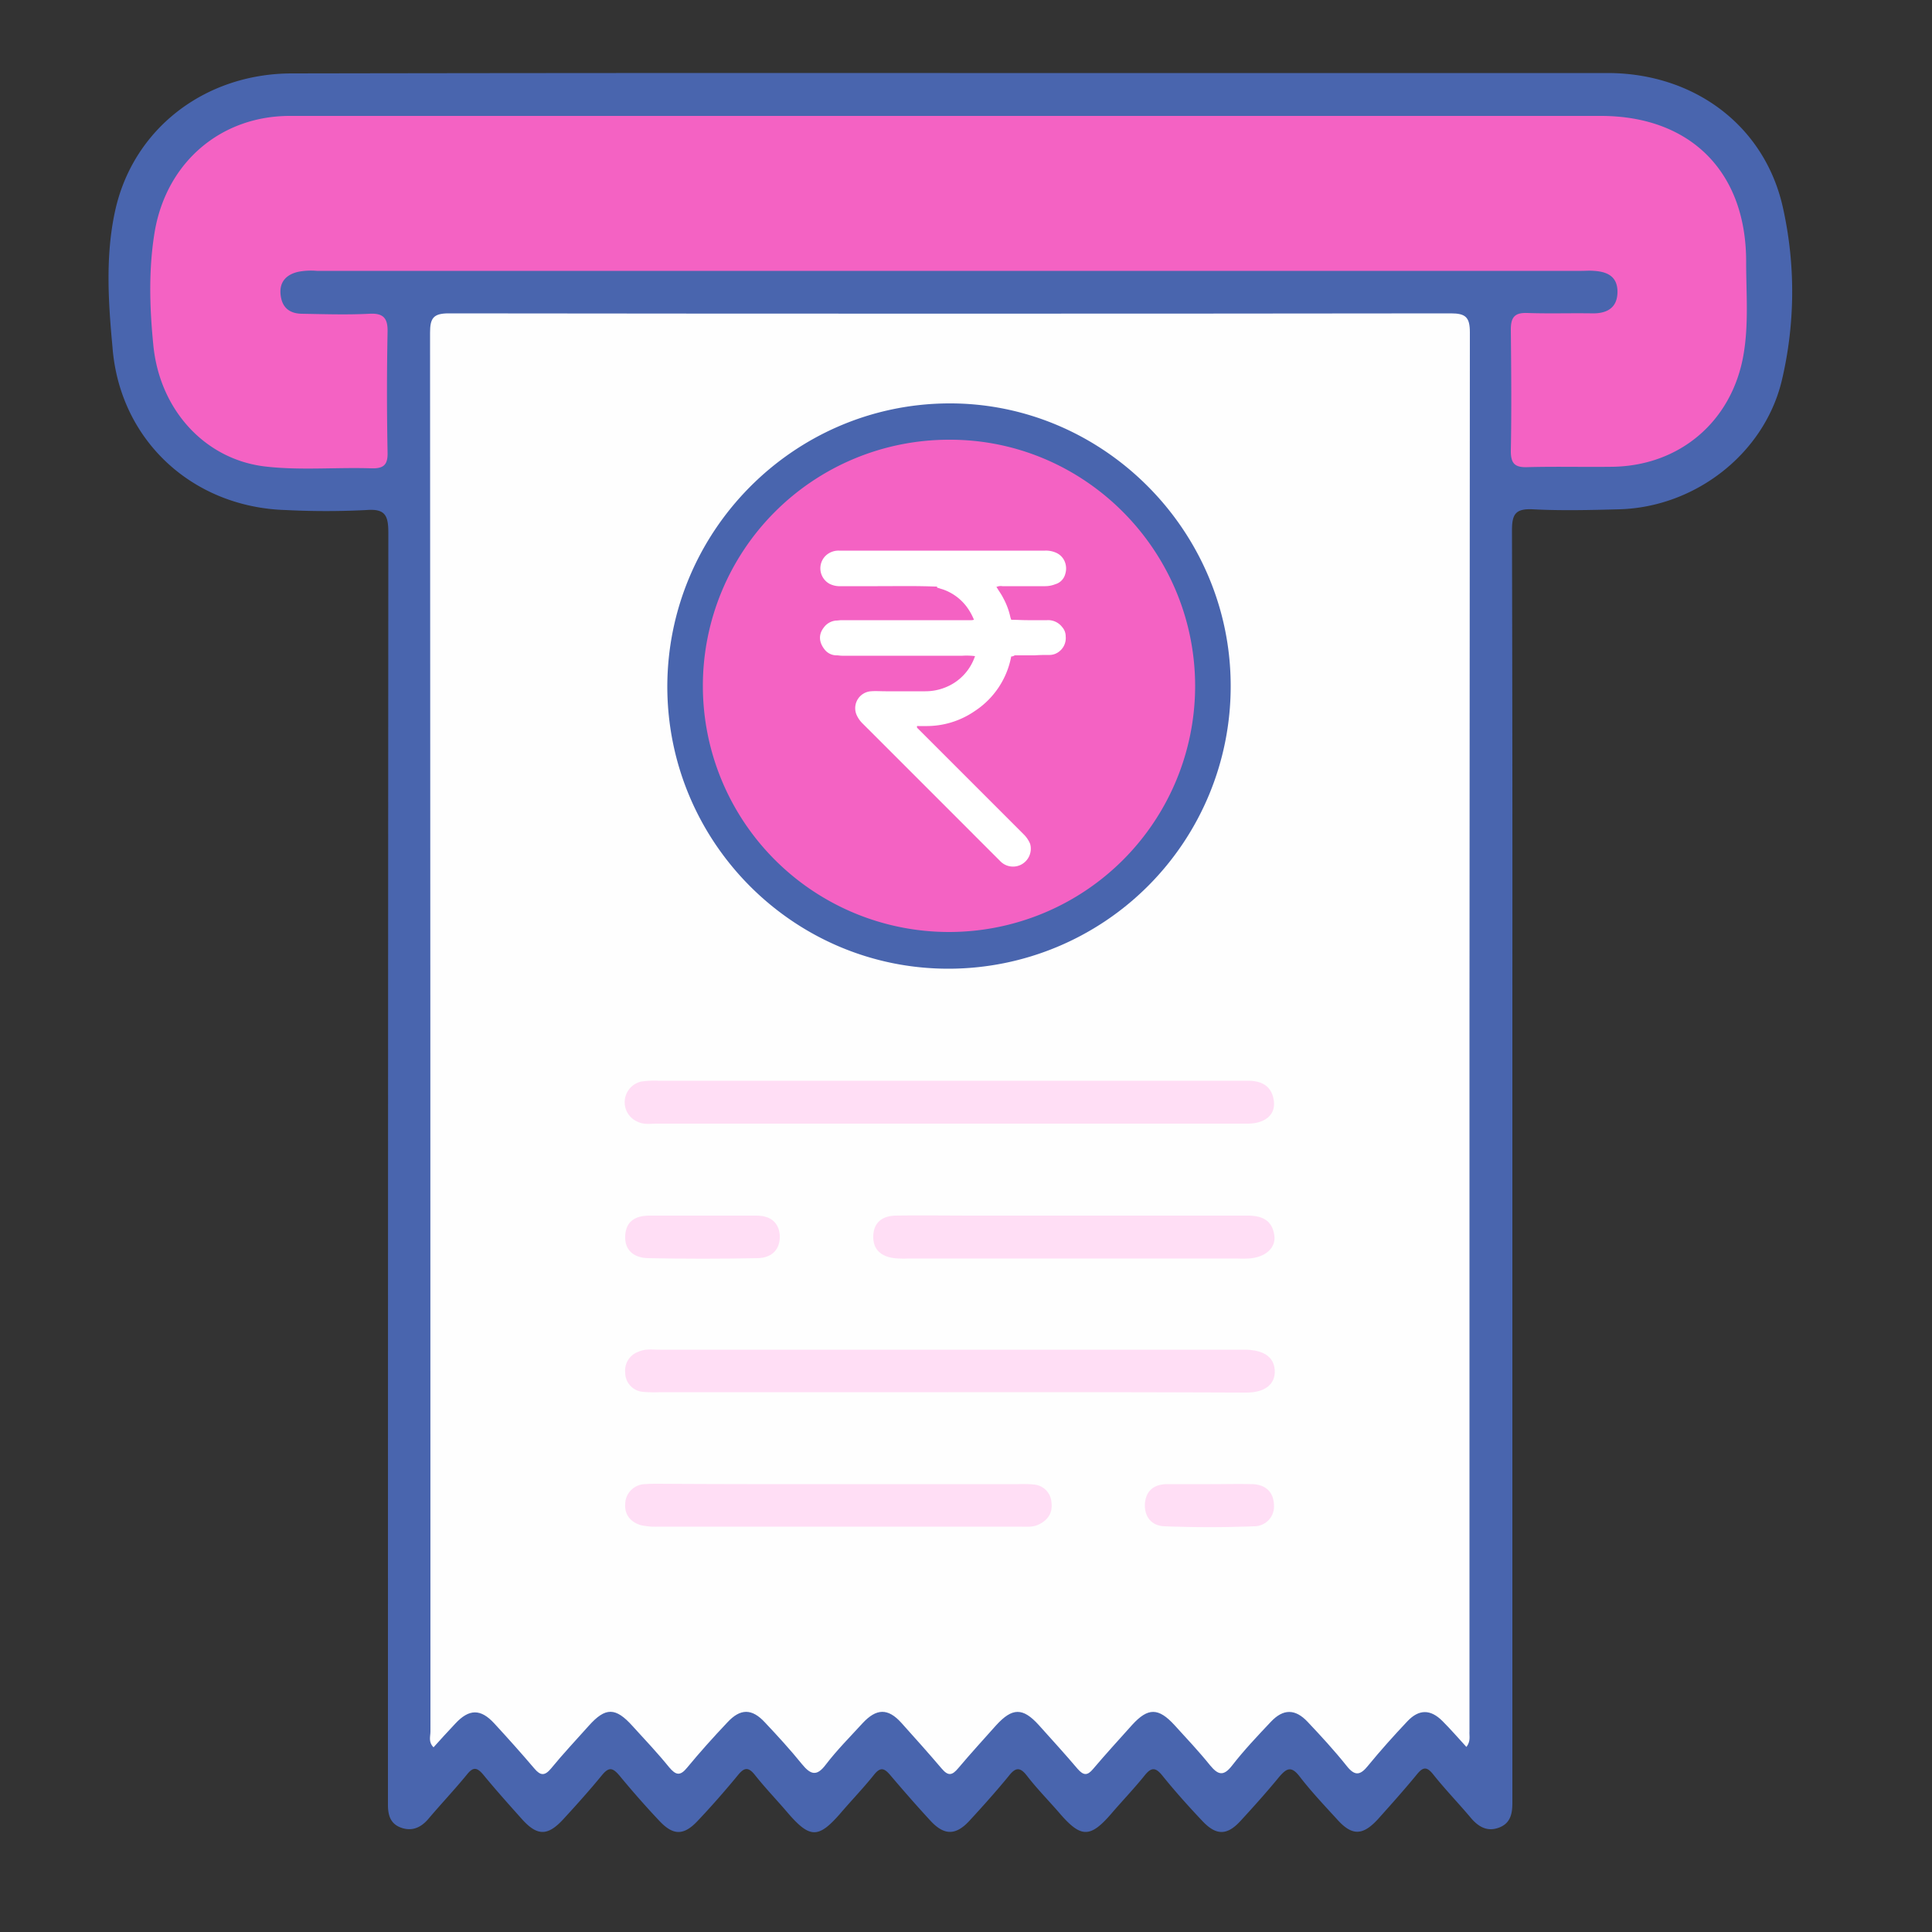
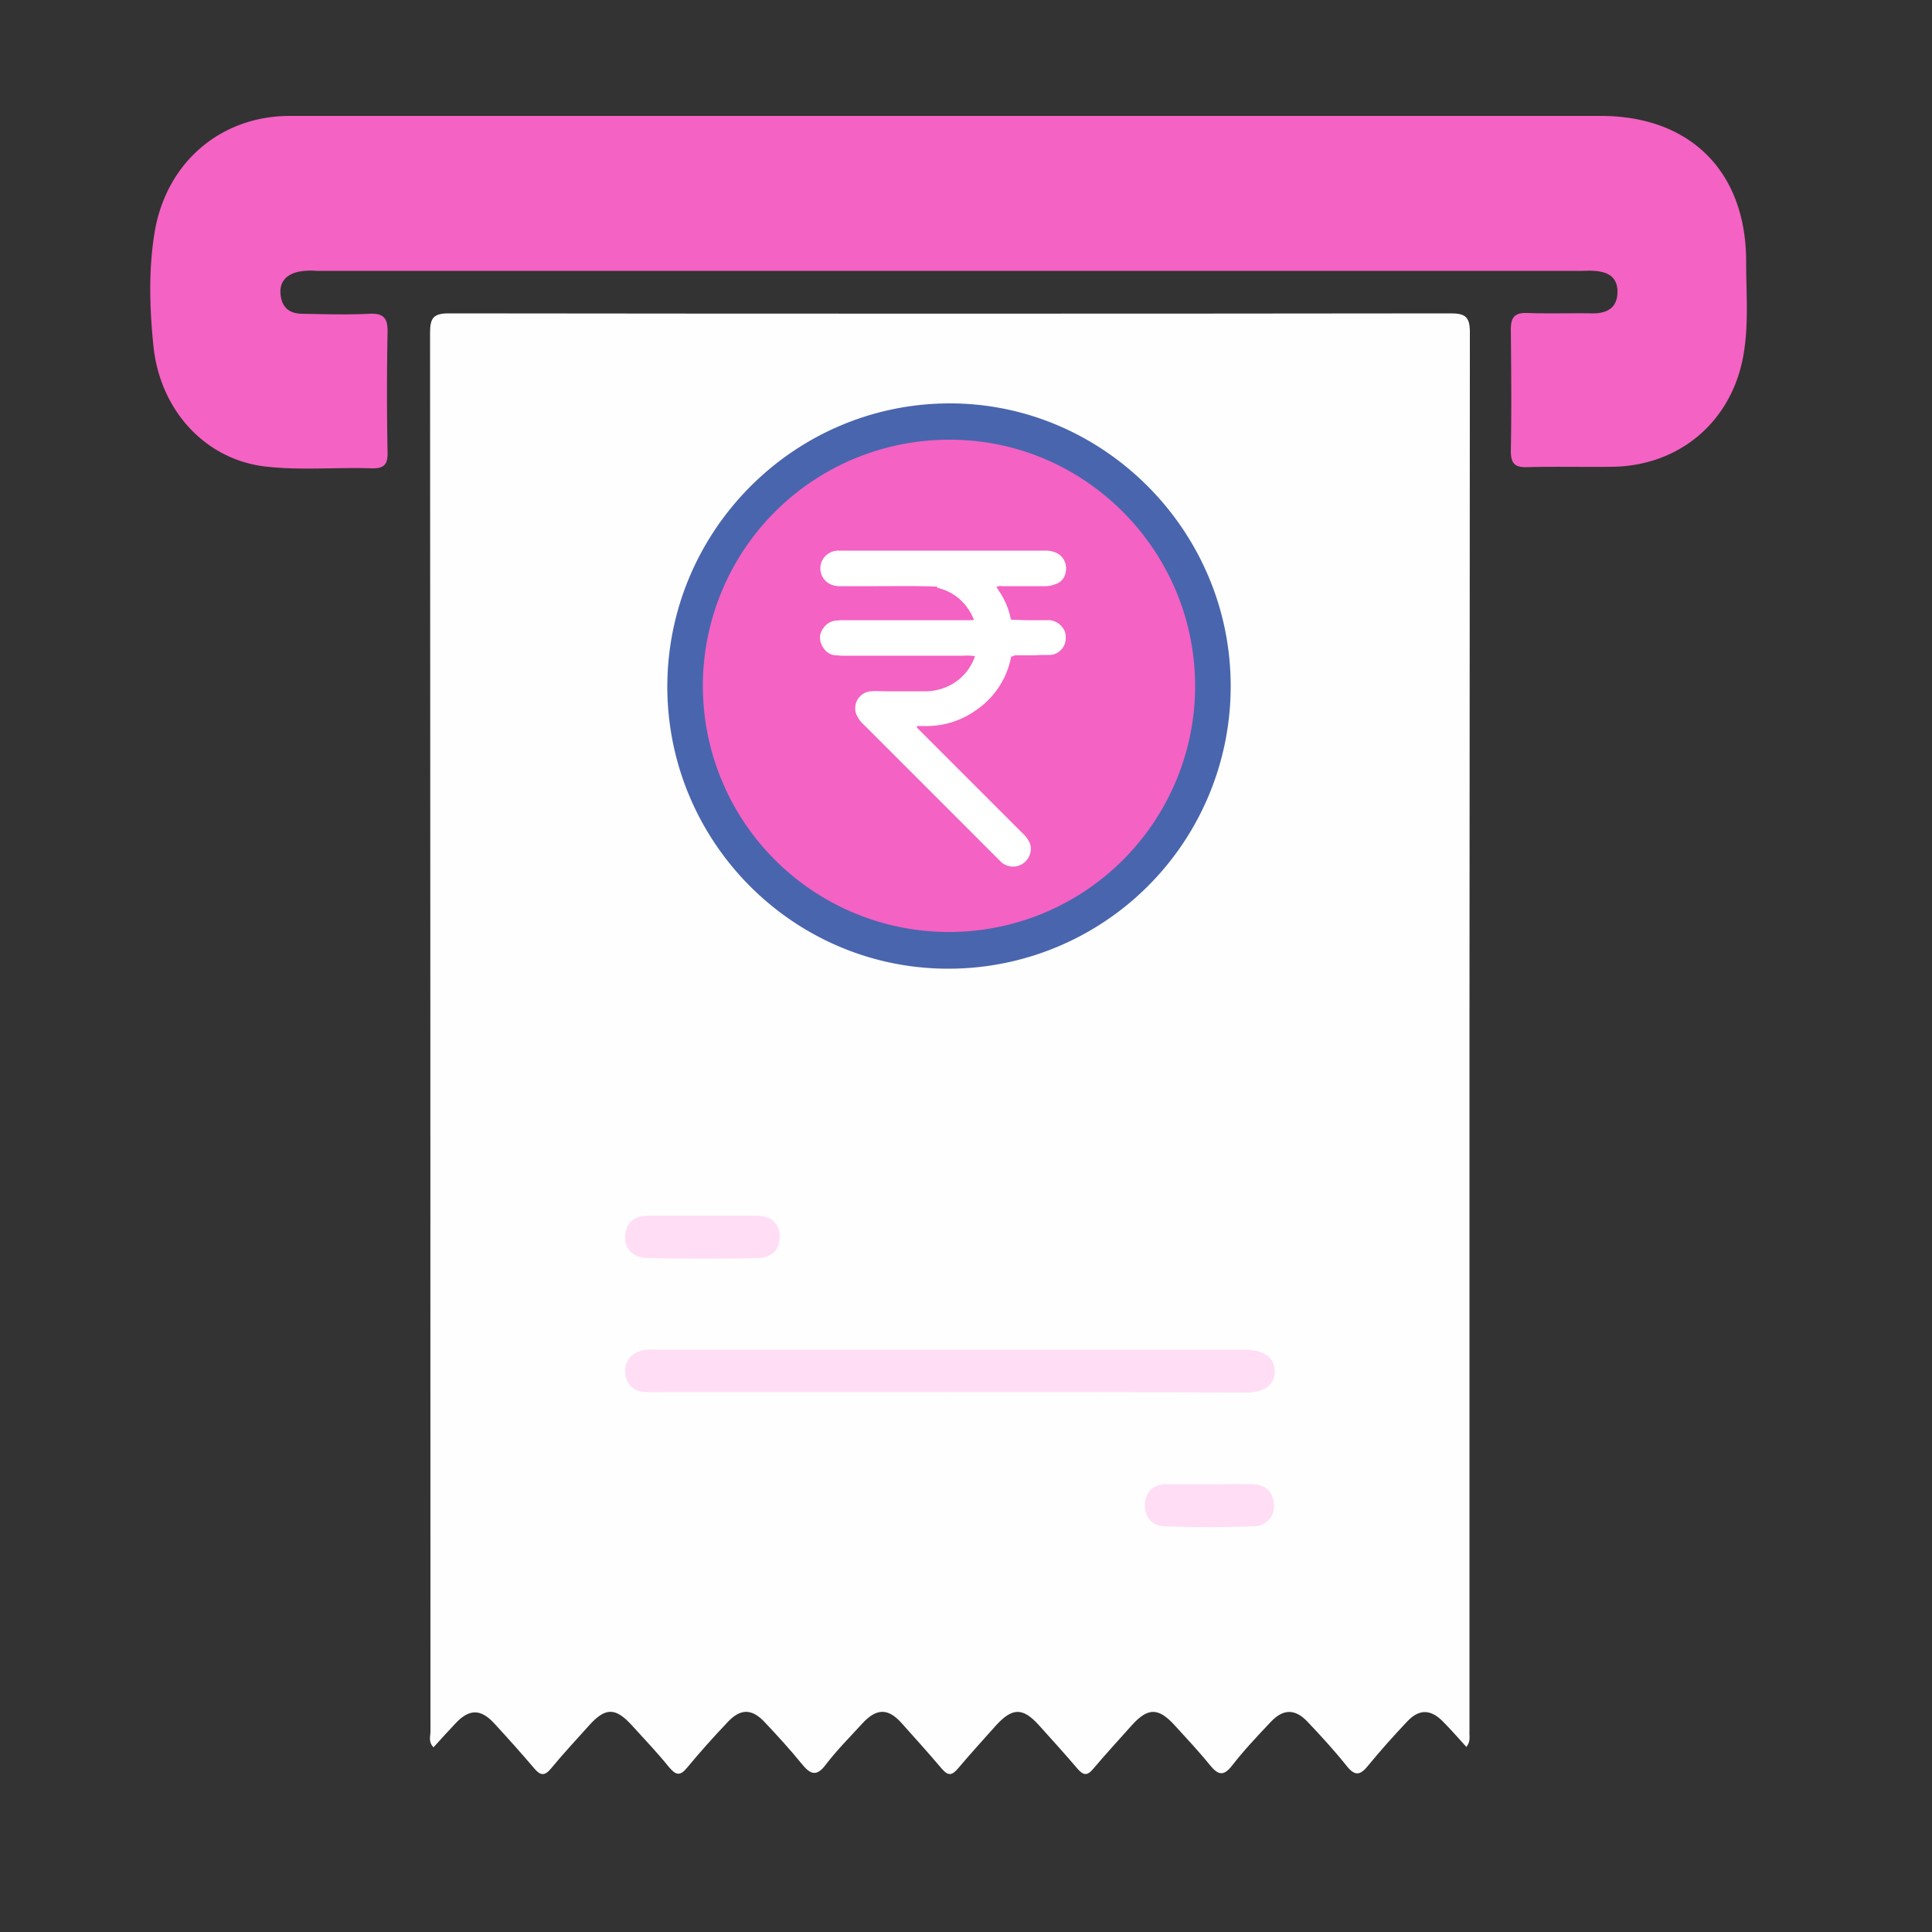
<svg xmlns="http://www.w3.org/2000/svg" id="Layer_1" data-name="Layer 1" viewBox="0 0 500 500">
  <rect x="0" y="0" width="500" height="500" fill="#333333" stroke="none" />
  <defs>
    <style>.cls-1{fill:#4965ae;}.cls-2{fill:#fefefe;}.cls-3{fill:#f462c3;}.cls-4{fill:#ffdef5;}.cls-5{fill:#fff;}</style>
  </defs>
-   <path class="cls-1" d="M245.8,18.9H416c22.5,0,40.9,13.7,45.5,35.2a99.8,99.8,0,0,1-.4,44.5c-4.6,18.9-22.4,32.6-41.9,33.2-7.5.2-15.1.4-22.6,0-4.5-.2-5.3,1.4-5.3,5.5q.15,61,.1,122.1V466.6c0,2.8-.5,5.3-3.5,6.4s-5.3-.2-7.3-2.6c-3.2-3.8-6.6-7.3-9.7-11.2-1.6-2-2.6-2-4.2,0-3.2,3.9-6.6,7.7-10,11.5-4,4.4-6.8,4.5-10.7.1-3.3-3.6-6.7-7.2-9.7-11.1-2.1-2.7-3.3-2.1-5.2.1-3.2,3.9-6.6,7.7-10.1,11.5s-6.3,3.7-9.8,0-7.1-7.7-10.4-11.8c-1.7-2.1-2.8-2.2-4.5-.1-2.8,3.5-5.9,6.7-8.8,10.1-5.3,6.1-7.7,6.1-12.9.2-2.9-3.4-6.1-6.6-8.8-10.1-1.9-2.5-3.1-2.1-4.8.1-3.2,3.9-6.6,7.7-10.1,11.5s-6.5,3.9-10.1,0-7-7.8-10.4-11.8c-1.6-1.9-2.6-2.1-4.2-.1-2.8,3.5-5.9,6.7-8.8,10.1-5.6,6.4-7.8,6.4-13.5-.2-2.8-3.3-5.8-6.4-8.5-9.8-1.8-2.3-2.9-1.9-4.5.1-3.3,4-6.8,8-10.4,11.8s-6.3,3.7-9.8,0-7.1-7.8-10.4-11.8c-1.7-2-2.7-2.3-4.5-.1-3.2,3.9-6.6,7.7-10.1,11.5-4,4.3-6.7,4.3-10.7-.2-3.4-3.8-6.8-7.6-10-11.5-1.7-2-2.7-1.8-4.2.1-3.2,3.9-6.7,7.6-10,11.5-1.9,2.2-4.2,3.2-7,2.2s-3.4-3.3-3.4-5.9v-4.6q0-162.3.1-324.6c0-4.5-.8-6.3-5.7-5.9A206.15,206.15,0,0,1,74,132c-24.2-.7-43.1-18.1-44.9-42.3C28,78,27.3,66.3,29.7,55c4.5-21.5,23.2-36,45.9-36Q160.8,18.85,245.8,18.9Z" />
  <path class="cls-2" d="M379.5,452.1c-2.1-2.3-4.1-4.6-6.2-6.7-3.1-3.1-6.1-3.1-9.1.1-3.5,3.7-6.9,7.5-10.1,11.4-2,2.5-3.4,2.9-5.6.1-3.2-4-6.6-7.7-10.1-11.4-3.2-3.4-6.3-3.4-9.5,0-3.5,3.7-7,7.4-10.1,11.4-2.2,2.8-3.6,2.3-5.6-.1-2.9-3.6-6.1-7-9.2-10.4-4.2-4.6-6.9-4.6-11-.1-3.4,3.8-6.8,7.5-10.1,11.4-1.5,1.8-2.5,1.7-4,0-3.3-3.9-6.7-7.6-10.1-11.4-4.1-4.5-6.8-4.5-11,.1-3.3,3.7-6.6,7.3-9.8,11.1-1.6,1.9-2.6,2.1-4.3.1-3.4-4-6.9-7.9-10.4-11.8s-6.5-3.8-10.1.1c-3.2,3.5-6.6,6.9-9.5,10.7-2.4,3.2-4,2.5-6.2-.2-3-3.7-6.2-7.2-9.5-10.7-3.4-3.7-6.4-3.7-9.8,0-3.6,3.8-7.1,7.7-10.4,11.7-1.8,2.2-2.9,1.9-4.6-.1-3-3.7-6.3-7.2-9.5-10.7-4.4-4.9-7-4.9-11.3-.1-3.3,3.7-6.7,7.3-9.8,11.1-1.6,1.9-2.7,1.9-4.3,0-3.4-4-6.9-7.9-10.4-11.7s-6.5-3.8-10.1.1c-1.9,2-3.7,4-5.6,6.1-1.4-1.4-.8-2.8-.8-4.1q0-181.05-.1-362c0-3.7.8-5,4.8-5q129.75.15,259.4,0c3.8,0,4.9,1,4.9,4.9q-.15,181-.1,362C380.2,449.2,380.7,450.6,379.5,452.1Z" />
  <path class="cls-3" d="M246,30H414.3c23.2,0,37.7,14.5,37.6,37.9,0,8,.7,16-.7,24-3,17.1-16.4,28.6-33.8,28.9-7.4.1-14.8-.1-22.2.1-3.3.1-4.2-1.1-4.2-4.2.2-10.5.1-21,0-31.4,0-3.2,1-4.4,4.2-4.3,5.7.2,11.4,0,17.1.1,3.8,0,6.3-1.6,6.3-5.6s-2.7-5.2-6.1-5.4c-1.1-.1-2.2,0-3.2,0H82a17.76,17.76,0,0,0-4.6.2c-3,.6-5.1,2.4-4.8,5.8s2.2,5,5.4,5.1c5.9.1,11.7.3,17.6,0,3.7-.2,4.8,1.2,4.7,4.8-.2,10.3-.2,20.6,0,31,.1,3.2-.9,4.3-4.2,4.2-9.2-.3-18.6.6-27.7-.5-15.3-1.9-27-14.5-28.7-31.2-1-9.9-1.3-20,.4-29.9C43.3,41.8,57.3,30,75,30Z" />
  <path class="cls-4" d="M245.3,360.3H170.9a35.33,35.33,0,0,1-4.6-.1,5,5,0,0,1-4.5-5,5.17,5.17,0,0,1,3.5-5.4c1.8-.8,3.6-.5,5.5-.5H322.3c4.9.1,7.5,2,7.6,5.5s-2.6,5.6-7.4,5.6Q283.8,360.25,245.3,360.3Z" />
-   <path class="cls-4" d="M245.8,290.8H170c-1.7,0-3.4.3-5-.5a5.48,5.48,0,0,1,1-10.4,23.63,23.63,0,0,1,4.6-.2H323c3.7,0,6.3,1.5,6.7,5.5.3,3.4-2.4,5.6-6.9,5.6Z" />
-   <path class="cls-4" d="M217.2,384.1h46.2a29.46,29.46,0,0,1,4.2.1,4.92,4.92,0,0,1,4.5,4.5c.4,2.7-.8,4.7-3.4,5.9-1.6.7-3.3.5-5,.5H170.4a17.91,17.91,0,0,1-4.6-.4c-2.6-.8-4.2-2.7-4-5.5a5.24,5.24,0,0,1,5-5.1c1.2-.1,2.5-.1,3.7-.1C186.1,384.1,201.6,384.1,217.2,384.1Z" />
-   <path class="cls-4" d="M278.1,314.6h44.8c3.7,0,6.4,1.2,6.9,5.2.4,3.3-2.5,5.7-6.8,5.9a26.13,26.13,0,0,1-2.8,0H235.1a22.88,22.88,0,0,1-3.7-.1c-3.3-.4-5.5-2.2-5.4-5.7s2.3-5.2,5.7-5.3c6.8-.1,13.6,0,20.3,0Z" />
  <path class="cls-4" d="M182,314.6h13.8c3.4,0,5.7,1.6,6,5,.2,3.7-2,5.9-5.6,6-9.5.2-19.1.2-28.6,0-3.5-.1-6-2-5.8-5.8s2.7-5.2,6.3-5.2Z" />
  <path class="cls-4" d="M313.5,384.1c3.5,0,7.1-.1,10.6,0s5.5,2.1,5.6,5.4a5.12,5.12,0,0,1-5.2,5.5q-11.55.45-23.1,0c-3.3-.1-5.3-2.4-5.1-5.9.3-3.3,2.3-4.9,5.5-5Z" />
-   <path class="cls-1" d="M172.7,177.8c0-40.2,32.5-73.1,72.6-73.4s73.3,32.9,73.2,73.3a73.06,73.06,0,0,1-72.9,73C205.5,250.8,172.8,218.1,172.7,177.8Z" />
+   <path class="cls-1" d="M172.7,177.8c0-40.2,32.5-73.1,72.6-73.4s73.3,32.9,73.2,73.3a73.06,73.06,0,0,1-72.9,73C205.5,250.8,172.8,218.1,172.7,177.8" />
  <path class="cls-3" d="M309.3,177.6a63.7,63.7,0,1,1-63.8-63.8C280.6,113.6,309.3,142.4,309.3,177.6Z" />
  <path class="cls-5" d="M261.7,169.9a21.65,21.65,0,0,1-9.4,14.1,21.94,21.94,0,0,1-12.8,3.9h-1.8c-.2,0-.4-.1-.4.2a.52.52,0,0,0,.2.4l3.2,3.2,20.5,20.5,3.7,3.7a7.39,7.39,0,0,1,1.7,2.5,4.64,4.64,0,0,1-2.4,5.4,4.59,4.59,0,0,1-5.4-1L255,219l-13.4-13.4-18.5-18.5a7,7,0,0,1-1.5-2.3,4.39,4.39,0,0,1,3.8-5.9c1.2-.1,2.5,0,3.8,0h10.3a13.72,13.72,0,0,0,4.9-.9,13.21,13.21,0,0,0,7.9-8.1c.2-.4.6-.4,1-.4h7.4C261,169.5,261.5,169.5,261.7,169.9Z" />
  <path class="cls-5" d="M261.7,169.9a2.46,2.46,0,0,0-1.2-.1h-8.2a17.39,17.39,0,0,0-3.2-.1H217.9c-.5,0-.9-.1-1.4-.1a3.89,3.89,0,0,1-3-1.4c-1.5-1.8-1.8-3.9-.3-5.8a4.37,4.37,0,0,1,3.2-1.8c.5,0,.9-.1,1.4-.1H251a2.74,2.74,0,0,0,1.3-.2c2.8-.3,5.5,0,8.3-.1a2.54,2.54,0,0,1,1.2.2c1.4,0,2.7.1,4.1.1H271a4.56,4.56,0,0,1,3.9,1.8,3.58,3.58,0,0,1,.9,2.4,4.39,4.39,0,0,1-1.8,4,4,4,0,0,1-2.3.8c-1.3,0-2.6,0-3.9.1h-5.2A1.61,1.61,0,0,1,261.7,169.9Z" />
  <path class="cls-5" d="M242,151.8c-5-.2-9.9-.1-14.9-.1h-9.5a5.83,5.83,0,0,1-2.9-.6,4.57,4.57,0,0,1-1-7.3,4.84,4.84,0,0,1,3.4-1.3h53.4a6.46,6.46,0,0,1,2.7.5,4.3,4.3,0,0,1,2.2,2,4.71,4.71,0,0,1,.3,3.5,3.73,3.73,0,0,1-2.6,2.7,7.08,7.08,0,0,1-2.6.5H259.4a2.62,2.62,0,0,0-1.5.2,19.29,19.29,0,0,1-4.8.1c-3.4,0-6.9.2-10.3-.1A2.2,2.2,0,0,0,242,151.8Z" />
  <path class="cls-5" d="M242.6,151.7h13.7a4.4,4.4,0,0,1,1.6.2c.5.9,1.2,1.8,1.7,2.8a18.44,18.44,0,0,1,1.9,5.1,3.09,3.09,0,0,1,.2.8,2.77,2.77,0,0,1-.9.1h-7.6c-.4,0-.8.1-1.1-.2a15.19,15.19,0,0,0-1.8-3.3,13,13,0,0,0-6.4-4.7c-.4-.1-.9-.3-1.3-.4-.1,0-.1-.1-.1-.2A.31.31,0,0,0,242.6,151.7Z" />
</svg>